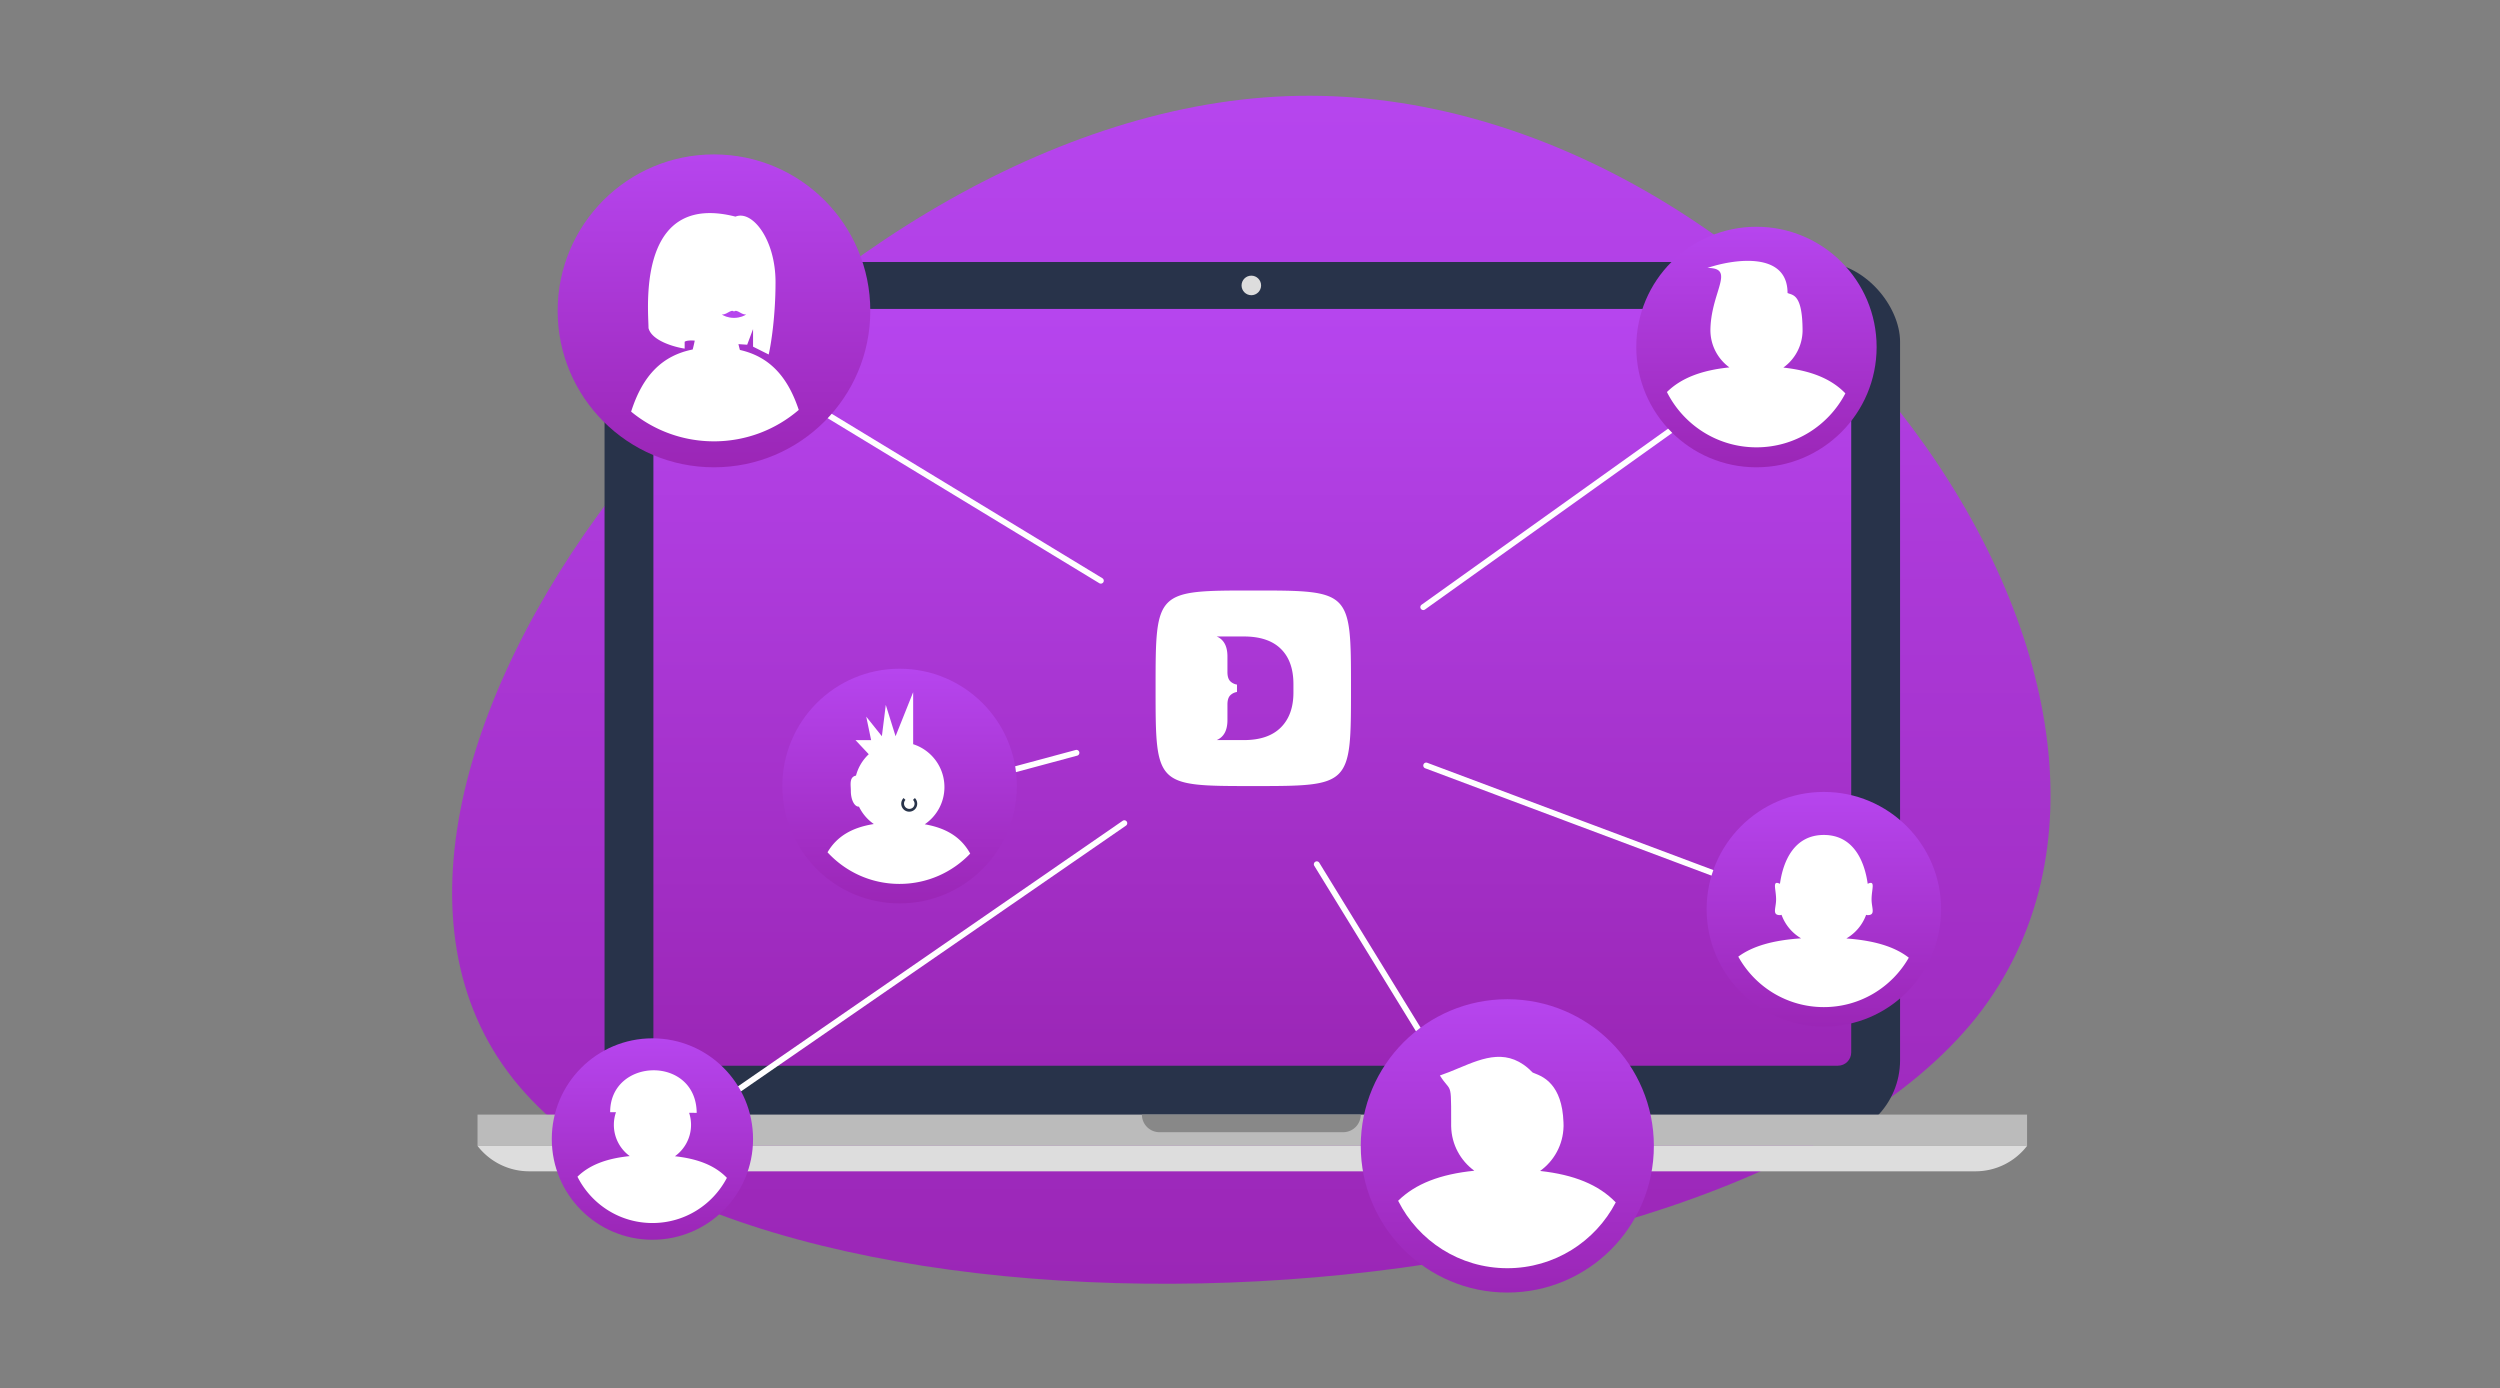
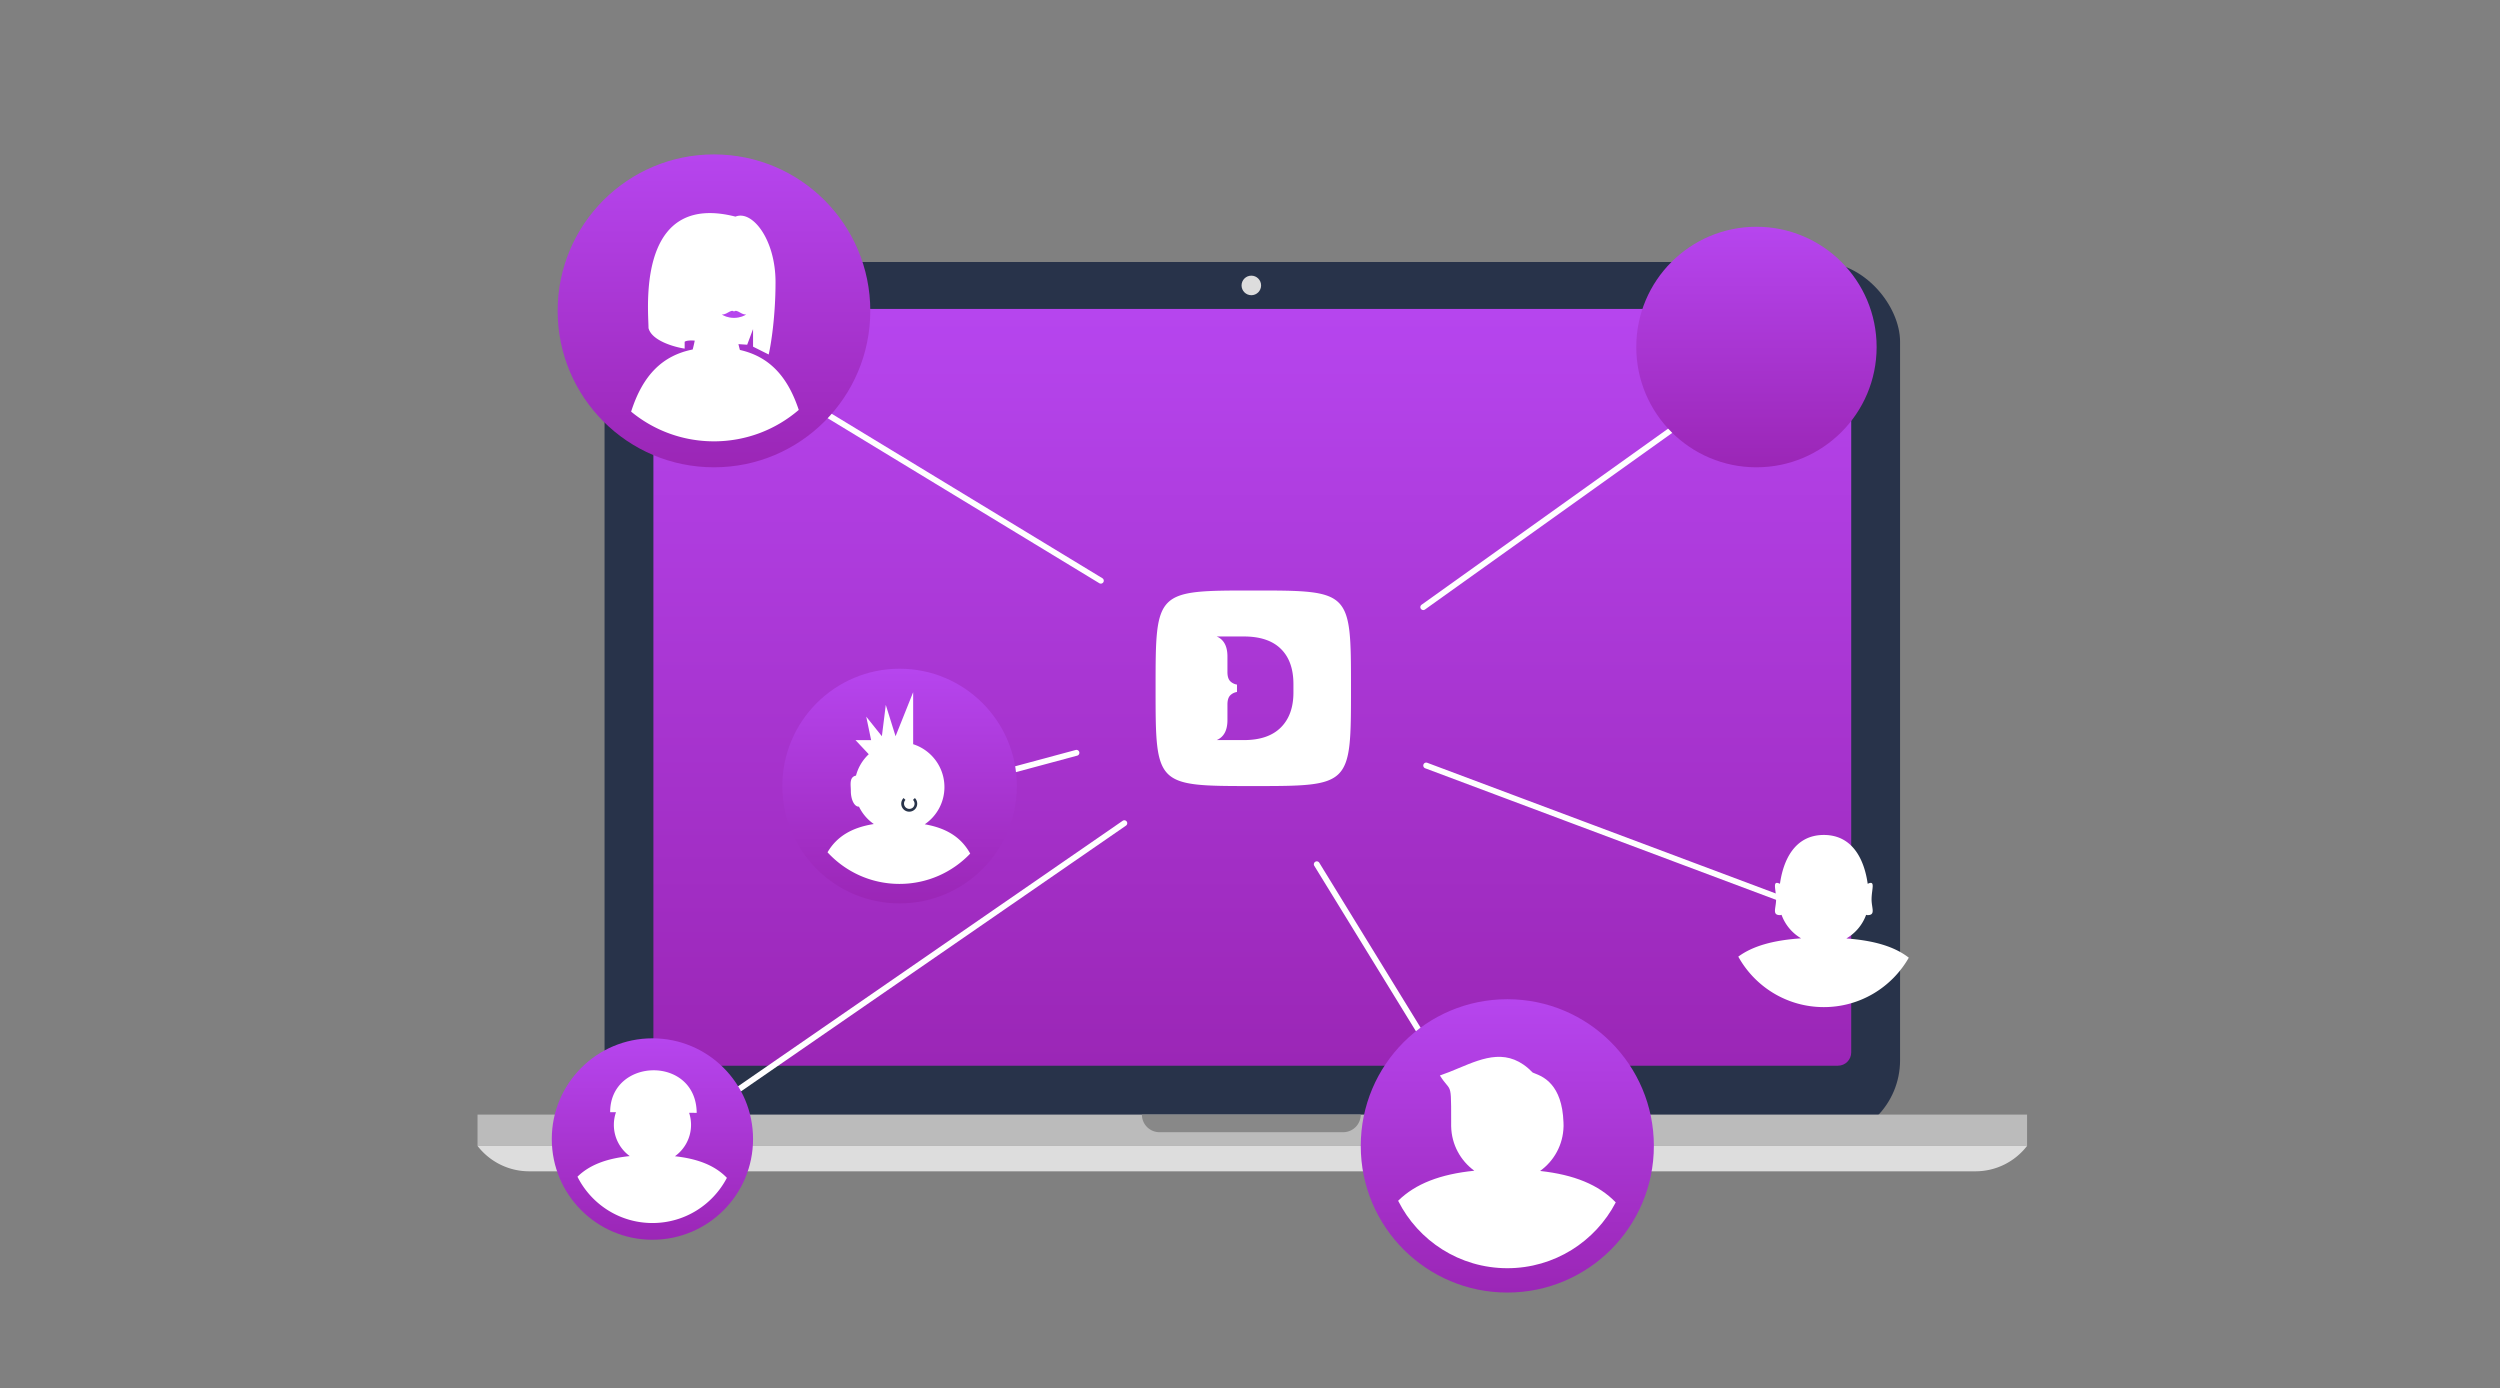
<svg xmlns="http://www.w3.org/2000/svg" width="940" height="522" fill="none">
  <rect width="100%" height="100%" fill="#808080" stroke="none" />
-   <path fill="url(#a)" d="M743.098 382.526c-98.17 122.733-466.305 136.37-552.204 20.456C104.996 287.068 299.971 42.966 484.039 36.148c184.068-6.819 355.865 223.646 259.059 346.378z" />
  <rect width="487.119" height="330.147" x="227.308" y="98.5" fill="#28334A" rx="30" />
  <rect width="450.383" height="284.559" x="245.676" y="116.147" fill="url(#b)" rx="5" />
  <ellipse cx="470.5" cy="107.323" fill="#DDD" rx="3.674" ry="3.676" />
  <path fill="#BBB" d="M179.551 419.088h582.632v11.765H179.551z" />
  <path fill="#DDD" d="M179.551 430.853h582.632a24.471 24.471 0 0 1-19.403 9.559H198.955a24.473 24.473 0 0 1-19.404-9.559z" />
  <path fill="#888" d="M429.355 419.088h82.289a6.618 6.618 0 0 1-6.618 6.618h-69.053a6.618 6.618 0 0 1-6.618-6.618z" />
  <path fill="#fff" fill-rule="evenodd" d="M405.806 282.772a1.103 1.103 0 0 1-.778 1.352l-62.818 16.912a1.103 1.103 0 0 1-.573-2.131l62.819-16.911a1.1 1.1 0 0 1 1.35.778zm17.844 26.131c.346.502.22 1.189-.281 1.534l-175.23 120.956a1.104 1.104 0 0 1-1.252-1.816l175.231-120.955a1.1 1.1 0 0 1 1.532.281zm111.575-21.452c.213-.57.848-.859 1.418-.646l142.168 53.309a1.103 1.103 0 1 1-.773 2.066L535.87 288.871a1.103 1.103 0 0 1-.645-1.42zm-40.689 36.58a1.102 1.102 0 0 1 1.516.362l66.859 108.823a1.101 1.101 0 1 1-1.877 1.156l-66.86-108.824a1.103 1.103 0 0 1 .362-1.517zm145.479-170.657a1.102 1.102 0 0 1-.257 1.538l-103.962 74.265a1.102 1.102 0 1 1-1.281-1.795l103.963-74.265a1.101 1.101 0 0 1 1.537.257z" clip-rule="evenodd" />
-   <ellipse cx="685.773" cy="341.882" fill="url(#c)" rx="44.083" ry="44.118" />
  <path fill="#fff" fill-rule="evenodd" d="M653.597 359.694c5.428-4.001 13.155-6.178 23.614-6.879a16.973 16.973 0 0 1-7.352-8.844 1.56 1.56 0 0 1-.577.113c-2.215 0-2.012-1.35-1.718-3.309.117-.778.248-1.651.248-2.575 0-1.166-.139-2.279-.258-3.234-.288-2.303-.46-3.684 1.711-2.658 1.212-8.658 5.412-18.364 16.495-18.364 11.084 0 15.284 9.706 16.495 18.364 2.173-1.027 2 .355 1.713 2.658-.12.955-.258 2.068-.258 3.234 0 .924.131 1.797.247 2.575.294 1.959.497 3.309-1.717 3.309-.198 0-.391-.039-.578-.113a16.976 16.976 0 0 1-7.432 8.89c10.461.773 18.138 3.062 23.477 7.228-6.326 11.1-18.262 18.583-31.944 18.583-13.844 0-25.9-7.661-32.166-18.978zM265.306 128.075a1.101 1.101 0 0 1 1.514-.371l147.678 89.706a1.103 1.103 0 0 1-1.144 1.886L265.676 129.59a1.103 1.103 0 0 1-.37-1.515z" clip-rule="evenodd" />
  <path fill="#fff" d="M471.235 222.029c-36.736 0-36.736 0-36.736 36.765s0 36.765 36.736 36.765 36.736 0 36.736-36.765 0-36.765-36.736-36.765zm15.096 38.342c0 5.658-1.598 10.063-4.795 13.216-3.175 3.131-7.785 4.685-13.833 4.685h-10.217c2.687-1.159 4.031-3.664 4.031-7.513v-5.844c0-1.6.347-2.736 1.043-3.454a4.616 4.616 0 0 1 2.548-1.276v-2.781a4.63 4.63 0 0 1-2.548-1.276c-.696-.719-1.043-1.854-1.043-3.454v-5.845c0-3.849-1.344-6.353-4.031-7.513h10.217c6.117 0 10.751 1.554 13.902 4.661 3.152 3.083 4.726 7.513 4.726 13.263v3.131z" />
  <ellipse cx="268.452" cy="116.882" fill="url(#d)" rx="58.778" ry="58.824" />
  <path fill="#fff" fill-rule="evenodd" d="M237.303 154.775c4.41-13.825 11.868-21.114 23.149-23.368.286-1.072.543-2.184.766-3.336-1.561-.115-3.12-.063-3.786.436v2.573c-4.041-.612-12.416-3.014-13.592-7.72 0-.505-.028-1.231-.062-2.139-.421-11.002-1.857-48.603 32.757-39.773 6.245-2.573 15.062 8.456 15.062 24.632 0 12.942-1.715 23.53-2.572 27.206l-5.878-2.941v-6.617l-2.204 5.882-3.29-.22c.169.748.353 1.477.549 2.189 10.654 2.398 17.801 9.471 22.128 22.546-8.572 7.364-19.716 11.814-31.9 11.814a48.777 48.777 0 0 1-31.127-11.164z" clip-rule="evenodd" />
  <path fill="#B645EE" fill-rule="evenodd" d="M273.749 117.494c-.735.411-1.533.857-2.358.739.55.424 2.215 1.263 4.528 1.294v.001l.064-.001.065.001v-.001c2.313-.031 3.977-.87 4.528-1.294-.825.118-1.624-.328-2.358-.739-.849-.474-1.612-.901-2.235-.357-.622-.544-1.386-.117-2.234.357z" clip-rule="evenodd" />
  <ellipse cx="338.25" cy="295.559" fill="url(#e)" rx="44.083" ry="44.118" />
  <path fill="#fff" fill-rule="evenodd" d="M311.148 320.463c3.487-5.95 9.124-9.312 17.407-10.628a16.99 16.99 0 0 1-5.582-6.542 1.481 1.481 0 0 1-.116.004c-1.623 0-2.94-2.634-2.94-5.884 0-.394-.021-.809-.043-1.229-.105-1.994-.216-4.095 1.979-4.561a16.911 16.911 0 0 1 4.798-8.034l-4.986-5.301h5.88l-1.838-8.826 5.88 7.355 1.47-11.769 3.675 11.769 6.615-16.55v19.554c6.82 2.178 11.759 8.572 11.759 16.12 0 5.816-2.933 10.947-7.4 13.992 8.181 1.419 13.712 4.909 17.093 11.019-6.693 7.022-16.134 11.398-26.597 11.398-10.703 0-20.337-4.579-27.054-11.887z" clip-rule="evenodd" />
  <path fill="#28334A" fill-rule="evenodd" d="M340.452 300.77a2.006 2.006 0 0 0 2.834 2.836 2.007 2.007 0 0 0 0-2.836l.708-.709a3.01 3.01 0 0 1 0 4.254 3.006 3.006 0 0 1-4.251 0 3.011 3.011 0 0 1 0-4.254l.709.709z" clip-rule="evenodd" />
  <ellipse cx="660.424" cy="130.485" fill="url(#f)" rx="45.185" ry="45.221" />
-   <path fill="#fff" fill-rule="evenodd" d="M641.982 100.746c6.65 0 5.622 3.354 3.799 9.295-1.09 3.556-2.466 8.04-2.649 13.287a31.324 31.324 0 0 0-.02 1.167h.007c.119 5.61 2.902 10.565 7.132 13.649-10.453 1.056-18.135 3.997-23.486 9.261 6.192 12.331 18.947 20.792 33.677 20.792 14.528 0 27.136-8.232 33.419-20.289-5.259-5.467-12.882-8.547-23.325-9.695a17.321 17.321 0 0 0 7.229-13.718h.001v-.063a16.357 16.357 0 0 0-.006-.852c-.139-11.591-2.954-12.504-4.888-13.132a6.481 6.481 0 0 1-.756-.278c0-15.681-20.089-12.817-30.134-9.424z" clip-rule="evenodd" />
  <ellipse cx="566.748" cy="430.853" fill="url(#g)" rx="55.104" ry="55.147" />
  <path fill="#fff" fill-rule="evenodd" d="M543.818 407.679c.396.473.705.844.948 1.254.873 1.478.872 3.473.869 12.653l-.001 1.962h.007c.146 6.842 3.538 12.884 8.697 16.645-12.747 1.289-22.115 4.874-28.641 11.294 7.552 15.038 23.106 25.356 41.069 25.356 17.718 0 33.093-10.039 40.756-24.743-6.413-6.666-15.71-10.422-28.444-11.822 5.225-3.755 8.668-9.836 8.814-16.73h.003v-.136l.002-.323c0-.375-.01-.747-.029-1.117-.496-14.341-7.764-17.187-10.78-18.368-.313-.123-.58-.227-.789-.325-9.157-9.46-18.233-5.668-27.806-1.668-2.332.974-4.694 1.961-7.093 2.771 1.04 1.649 1.826 2.588 2.418 3.297z" clip-rule="evenodd" />
  <ellipse cx="245.309" cy="428.279" fill="url(#h)" rx="37.838" ry="37.868" />
  <path fill="#fff" fill-rule="evenodd" d="m261.958 418.434-2.849-.023c.468 1.427.722 2.952.722 4.536 0 4.863-2.389 9.168-6.056 11.803 8.745.961 15.13 3.54 19.534 8.118-5.262 10.097-15.82 16.99-27.986 16.99-12.334 0-23.015-7.085-28.2-17.411 4.48-4.408 10.912-6.87 19.665-7.755a14.503 14.503 0 0 1-5.976-11.745c0-1.665.28-3.265.796-4.755l-2.191-.017c0-20.593 32.328-21.476 32.541.259z" clip-rule="evenodd" />
  <defs>
    <linearGradient id="a" x1="470.5" x2="470.5" y1="36" y2="482.702" gradientUnits="userSpaceOnUse">
      <stop offset=".006" stop-color="#B645EE" />
      <stop offset="1" stop-color="#9B26B6" />
    </linearGradient>
    <linearGradient id="b" x1="470.867" x2="470.867" y1="116.147" y2="400.706" gradientUnits="userSpaceOnUse">
      <stop offset=".006" stop-color="#B645EE" />
      <stop offset="1" stop-color="#9B26B6" />
    </linearGradient>
    <linearGradient id="c" x1="685.773" x2="685.773" y1="297.765" y2="386" gradientUnits="userSpaceOnUse">
      <stop offset=".006" stop-color="#B645EE" />
      <stop offset="1" stop-color="#9B26B6" />
    </linearGradient>
    <linearGradient id="d" x1="268.452" x2="268.452" y1="58.059" y2="175.706" gradientUnits="userSpaceOnUse">
      <stop offset=".006" stop-color="#B645EE" />
      <stop offset="1" stop-color="#9B26B6" />
    </linearGradient>
    <linearGradient id="e" x1="338.25" x2="338.25" y1="251.441" y2="339.676" gradientUnits="userSpaceOnUse">
      <stop offset=".006" stop-color="#B645EE" />
      <stop offset="1" stop-color="#9B26B6" />
    </linearGradient>
    <linearGradient id="f" x1="660.424" x2="660.424" y1="85.265" y2="175.706" gradientUnits="userSpaceOnUse">
      <stop offset=".006" stop-color="#B645EE" />
      <stop offset="1" stop-color="#9B26B6" />
    </linearGradient>
    <linearGradient id="g" x1="566.748" x2="566.748" y1="375.706" y2="486" gradientUnits="userSpaceOnUse">
      <stop offset=".006" stop-color="#B645EE" />
      <stop offset="1" stop-color="#9B26B6" />
    </linearGradient>
    <linearGradient id="h" x1="245.309" x2="245.309" y1="390.412" y2="466.147" gradientUnits="userSpaceOnUse">
      <stop offset=".006" stop-color="#B645EE" />
      <stop offset="1" stop-color="#9B26B6" />
    </linearGradient>
  </defs>
</svg>